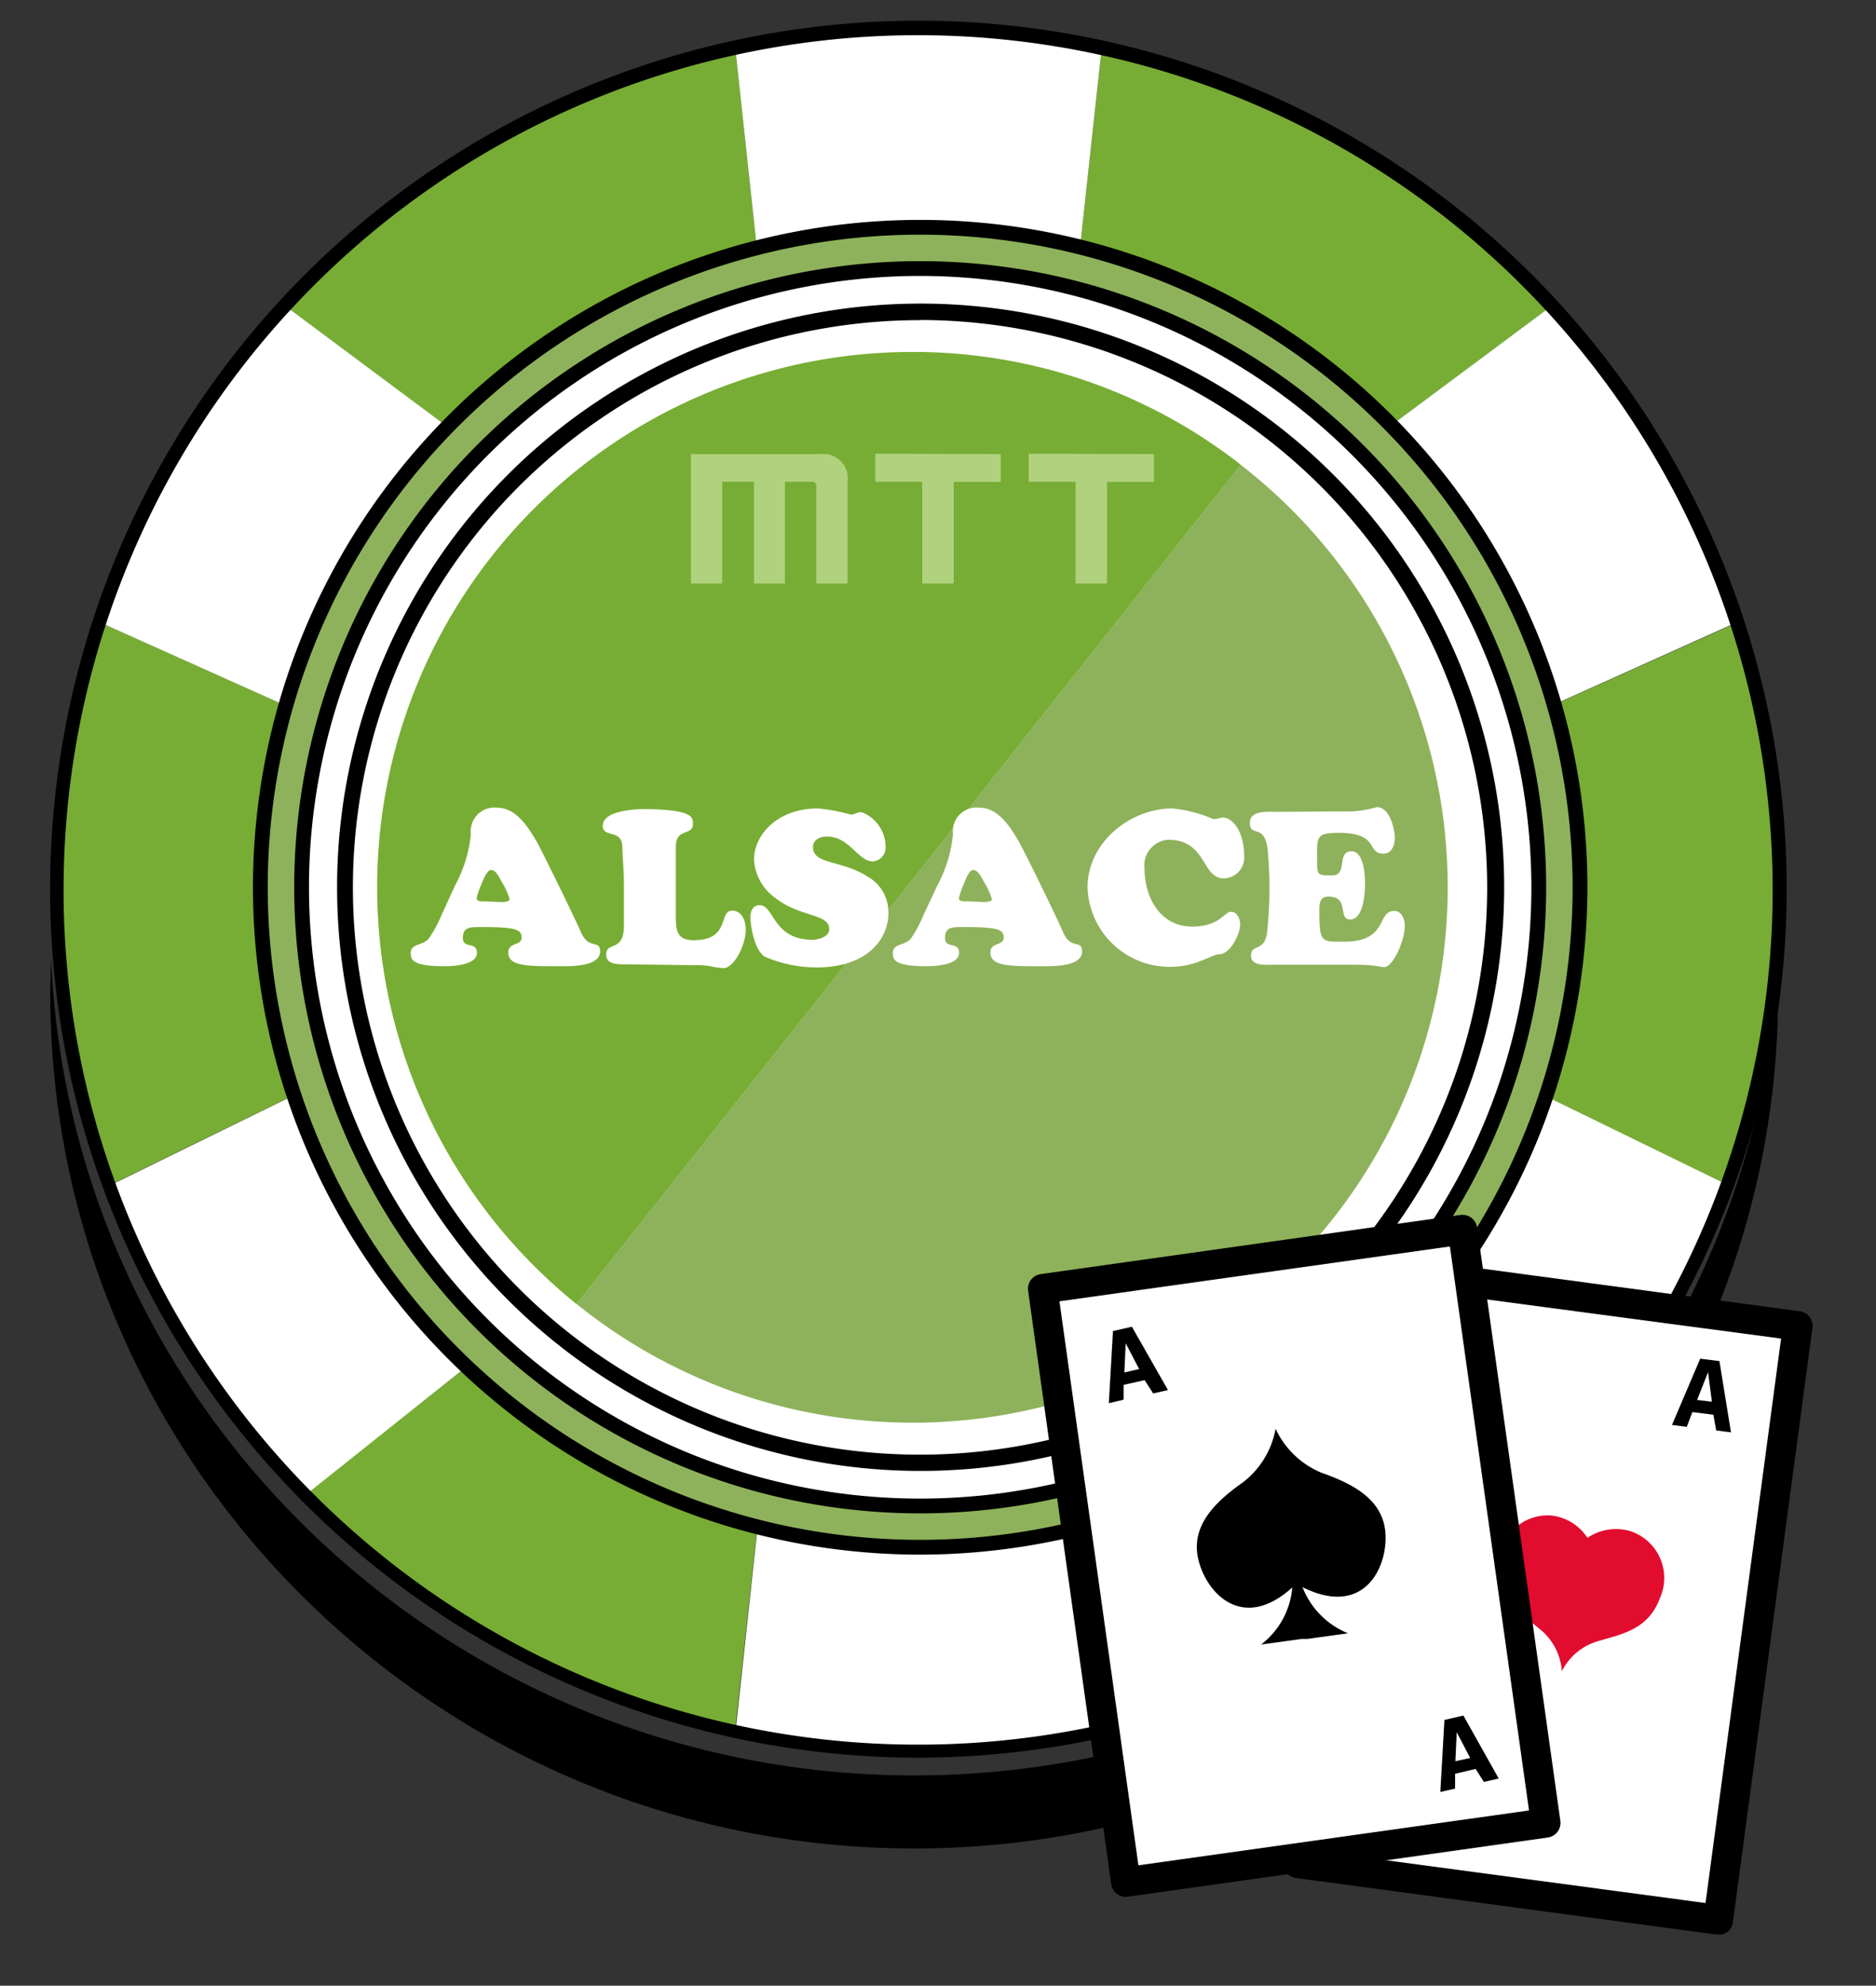
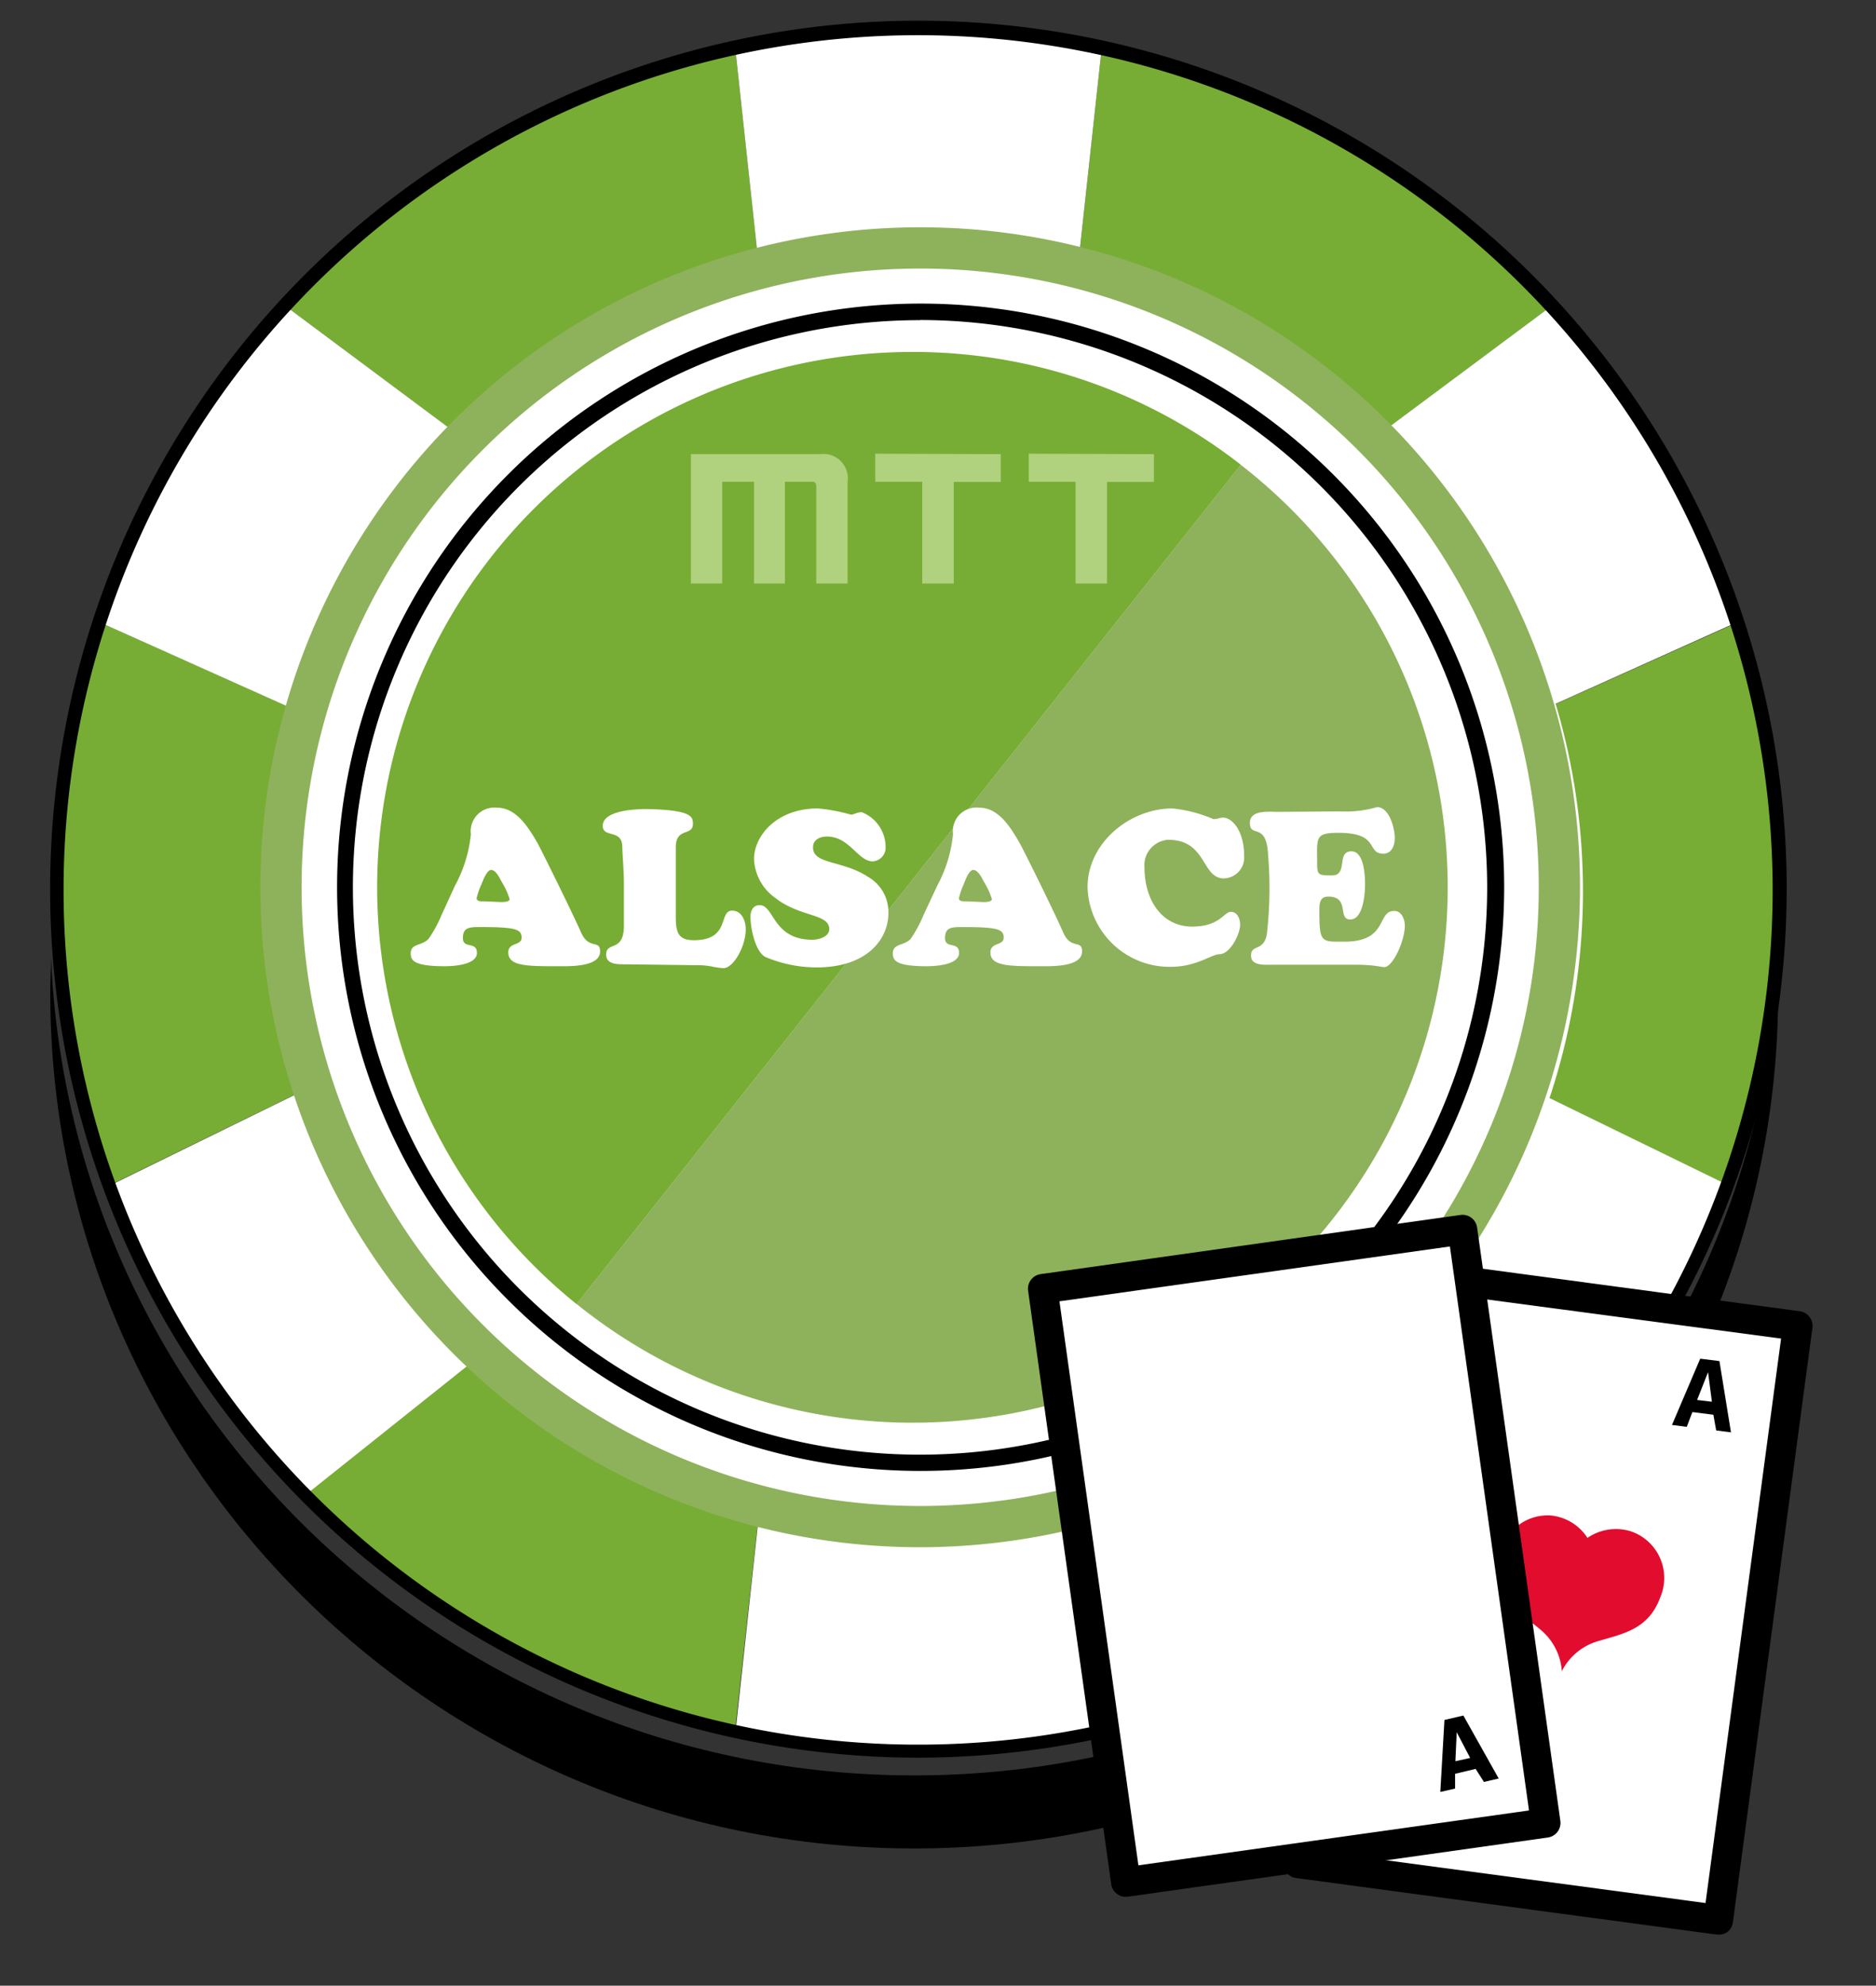
<svg xmlns="http://www.w3.org/2000/svg" id="Calque_1" data-name="Calque 1" viewBox="0 0 126.89 134.28">
  <rect x="0" y="0" width="126.89" height="134.28" fill="#333333" stroke="none" />
  <defs>
    <style>.cls-1{fill:#77ad34;}.cls-2{fill:url(#Dégradé_sans_nom_6);}.cls-3{fill:#fff;}.cls-4{fill:#8eb25b;}.cls-5{fill:#e20c2e;}.cls-6{fill:#b0d17d;}</style>
    <linearGradient id="Dégradé_sans_nom_6" x1="40.06" y1="505.48" x2="166.98" y2="306.92" gradientTransform="translate(0 -332)" gradientUnits="userSpaceOnUse">
      <stop offset="0" stop-color="#fff" />
      <stop offset="0.57" stop-color="#77ad34" />
    </linearGradient>
  </defs>
  <title>fPlan de travail 1</title>
  <path class="cls-1" d="M37.09,88,20.72,101a58.06,58.06,0,0,0,29,16L52,96.22A37.35,37.35,0,0,1,37.09,88Z" />
  <path class="cls-1" d="M52,24.22,49.75,3.42A58,58,0,0,0,19.42,20.79L36.2,33.29A37.34,37.34,0,0,1,52,24.22Z" />
  <path class="cls-1" d="M88.05,33.28l16.79-12.5A58,58,0,0,0,74.5,3.42L72.24,24.25A37.33,37.33,0,0,1,88.05,33.28Z" />
  <path class="cls-1" d="M99.54,60.23A36.9,36.9,0,0,1,98,70.93l18.81,9.21a58.45,58.45,0,0,0,.61-38L98.31,50.71A37.79,37.79,0,0,1,99.54,60.23Z" />
  <path class="cls-1" d="M24.72,60.23A37.41,37.41,0,0,1,26,50.7L6.86,42.12a58.39,58.39,0,0,0,.62,38l18.8-9.2A37.29,37.29,0,0,1,24.72,60.23Z" />
  <path class="cls-2" d="M72.24,96.25l2.26,20.83a58,58,0,0,0,29-16l-16.37-13A37.27,37.27,0,0,1,72.24,96.25Z" />
  <path class="cls-3" d="M62.13,97.67A37.15,37.15,0,0,1,52,96.27L49.75,117.1a58.67,58.67,0,0,0,24.75,0L72.24,96.27A37.15,37.15,0,0,1,62.13,97.67Z" />
  <path class="cls-3" d="M62.13,22.82a37.55,37.55,0,0,1,10.11,1.4L74.5,3.42a58.34,58.34,0,0,0-24.75,0L52,24.25A37.18,37.18,0,0,1,62.13,22.82Z" />
  <path class="cls-3" d="M36.2,33.28,19.42,20.78A58.06,58.06,0,0,0,6.86,42.13L26,50.71A37.32,37.32,0,0,1,36.2,33.28Z" />
  <path class="cls-3" d="M26.28,70.93,7.49,80.14a58.14,58.14,0,0,0,13.23,20.91L37.09,88A37.26,37.26,0,0,1,26.28,70.93Z" />
  <path class="cls-3" d="M98.31,50.7l19.08-8.58a58.11,58.11,0,0,0-12.55-21.35L88.05,33.27A37.35,37.35,0,0,1,98.31,50.7Z" />
  <path class="cls-3" d="M98,70.93A37.31,37.31,0,0,1,87.16,88l16.37,13a58.16,58.16,0,0,0,13.24-20.91Z" />
  <path d="M62.13,118.86a58.73,58.73,0,1,1,58.72-58.74h0A58.8,58.8,0,0,1,62.13,118.86Zm0-116.48A57.8,57.8,0,1,0,119.9,60.21v0h0A57.83,57.83,0,0,0,62.13,2.38Z" />
  <path d="M61.84,120.06c-31.41,0-57.1-24.59-58.39-55.32,0,.8-.05,1.61-.05,2.42C3.4,99,29.61,125,61.84,125S120.27,99,120.27,67.16c0-.81,0-1.62,0-2.42C118.92,95.47,93.24,120.06,61.84,120.06Z" />
  <ellipse class="cls-3" cx="61.56" cy="63.56" rx="38.38" ry="39.08" />
  <circle class="cls-3" cx="62.71" cy="60.27" r="44.36" />
  <path d="M62.24,99.47A39.47,39.47,0,1,1,101.74,60a39.48,39.48,0,0,1-39.5,39.47Zm0-77.82A38.36,38.36,0,1,0,100.59,60h0A38.4,38.4,0,0,0,62.24,21.64Z" />
  <path class="cls-4" d="M62.24,104.63A44.63,44.63,0,1,1,106.87,60h0A44.68,44.68,0,0,1,62.24,104.63Zm0-86.47A41.84,41.84,0,1,0,104.08,60,41.84,41.84,0,0,0,62.24,18.16Z" />
-   <path d="M62.24,105.13h0A45.13,45.13,0,1,1,107.37,60,45.18,45.18,0,0,1,62.24,105.13Zm0-89.26A44.13,44.13,0,1,0,106.37,60,44.18,44.18,0,0,0,62.24,15.87Zm0,86.47a42.34,42.34,0,0,1,0-84.68h0a42.34,42.34,0,0,1,0,84.68Zm0-84.18v.5A41.34,41.34,0,1,0,103.58,60,41.38,41.38,0,0,0,62.24,18.66Z" />
  <rect class="cls-3" x="84.44" y="93.5" width="40.52" height="28.67" transform="translate(-16.08 197.29) rotate(-82.37)" />
  <path d="M116.22,130.82h-.13L87.67,127a1,1,0,0,1-.86-1.12l5.38-40.16a1,1,0,0,1,.38-.66,1,1,0,0,1,.74-.2l28.42,3.81a1,1,0,0,1,.86,1.12L117.21,130a1,1,0,0,1-.39.66A.93.93,0,0,1,116.22,130.82Zm-27.29-5.67,26.43,3.54,5.11-38.17L94,87Z" />
  <path class="cls-5" d="M107.42,104.07a3.35,3.35,0,0,0-2.54-1.59,3.3,3.3,0,0,0-3.49,3.38c-.1,2.33,1.46,3.21,2.85,4.38a4,4,0,0,1,1.4,2.77h0a4,4,0,0,1,2.35-2c1.73-.52,3.51-.79,4.31-3a3.33,3.33,0,0,0-2-4.46,3.4,3.4,0,0,0-3,.5Z" />
  <path d="M115.89,95.67l-1.42-.18-.38,1-1-.13L115,91.88l1.3.16.78,4.82-1-.13Zm-1.1-1,1,.12-.26-2Z" />
  <path class="cls-1" d="M61.72,23.8A36.2,36.2,0,0,0,39,88.19L83.93,31.43A36,36,0,0,0,61.72,23.8Z" />
  <path class="cls-4" d="M97.92,60a36.13,36.13,0,0,0-14-28.57L39,88.18A36.19,36.19,0,0,0,97.92,60Z" />
  <path class="cls-6" d="M51,32.58H48.85v6.88H46.73V30.71h8.75a1.65,1.65,0,0,1,1.85,1.88v6.87H55.21V32.89c0-.21-.08-.31-.26-.31H53.09v6.88H51Z" />
  <path class="cls-6" d="M67.69,30.71v1.88H64.51v6.87H62.38V32.58H59.2v-1.9Z" />
  <path class="cls-6" d="M78.05,30.71v1.88H74.88v6.87H72.75V32.58H69.58v-1.9Z" />
  <rect class="cls-3" x="73.21" y="84.96" width="28.67" height="40.52" transform="translate(-13.78 13.19) rotate(-7.99)" />
  <path d="M76.16,128.27a1,1,0,0,1-1-.86L69.54,87.29a1,1,0,0,1,.85-1.13l28.39-4a1,1,0,0,1,.74.19,1,1,0,0,1,.39.66l5.63,40.12a1,1,0,0,1-.85,1.13l-28.39,4ZM71.66,88,77,126.14l26.42-3.71L98.07,84.29Z" />
-   <path d="M86.28,96.62a5.91,5.91,0,0,1-2.18,3.6c-1.82,1.28-3.54,2.88-3.07,5.13s2.93,5.11,6.38,2a5.45,5.45,0,0,1-2.11,3.86l2.76-.38.37,0,2.75-.38a5.53,5.53,0,0,1-3.08-3.12c4.17,2.08,5.77-1.34,5.61-3.65s-2.25-3.36-4.36-4.1A5.93,5.93,0,0,1,86.28,96.62Z" />
-   <path d="M77.42,93.33,76,93.65v1l-1,.24.28-4.88,1.28-.29L79,94l-1,.23Zm-1.37-.52,1-.23-.91-1.74Z" />
  <path d="M99.81,119.62l-1.39.33v1l-1,.23.28-4.87,1.28-.3,2.39,4.26-1,.23Zm-1.37-.52,1-.22-.91-1.74Z" />
  <path class="cls-3" d="M30.78,59.88a9.18,9.18,0,0,0,1.07-3.47,1.6,1.6,0,0,1,1.78-1.79c1.28,0,2.09,1.31,2.67,2.29.25.42,2.47,4.93,3,6.14s1.29.45,1.29,1.29c0,1.07-2.1,1-2.83,1-2.11,0-3.38,0-3.38-.93,0-.71.9-.44.9-1s-.37-.72-2.74-.72c-.77,0-1.23,0-1.23.75s.95.19.95,1-1.59.9-2.18.9c-2.11,0-2.3-.4-2.3-.87,0-.7.79-.49,1.22-1a8.58,8.58,0,0,0,.86-1.58ZM33.88,61c.15,0,.59,0,.59-.2a5.08,5.08,0,0,0-.55-1.19c-.13-.24-.38-.78-.7-.78s-.61.88-.67,1a4.88,4.88,0,0,0-.31.91c0,.25.37.21.53.21Z" />
  <path class="cls-3" d="M42.23,65.21c-.47,0-1.23,0-1.23-.65,0-.92,1.15-.15,1.2-1.86,0-1.08,0-2,0-2.89s-.08-1.71-.11-2.54c0-1.23-1.32-.58-1.32-1.42,0-1.08,2.31-1.14,3-1.14,3,.07,3.1.5,3.1,1,0,.86-1.16.21-1.16,1.59V62c0,1.06.17,1.58,1.22,1.58,2.5,0,1.65-2,2.59-2,.67,0,.92.71.92,1.27,0,1.15-.83,2.62-1.51,2.62a4.57,4.57,0,0,1-.73-.1,5.12,5.12,0,0,0-1.11-.1Z" />
  <path class="cls-3" d="M51,58.1c0-1.53,1.47-3.43,4.33-3.43a12.2,12.2,0,0,1,2.23.42c.2,0,.41-.17.72-.17a2.53,2.53,0,0,1,1.62,2.33.93.93,0,0,1-.87,1c-1,0-1.56-1.68-3.1-1.68-.45,0-.94.2-.94.73,0,1.17,2,.86,3.73,2a2.74,2.74,0,0,1,1.37,2.45c0,1.73-1.41,3.67-4.85,3.67a8.91,8.91,0,0,1-3.48-.71c-.7-.39-1-2-1-2.71,0-.4.17-.79.62-.79,1,0,.87,2.34,3.58,2.34.32,0,1.13-.16,1.13-.72,0-1.06-2-.8-3.65-2.11A3.39,3.39,0,0,1,51,58.1Z" />
  <path class="cls-3" d="M63.4,59.88a9.16,9.16,0,0,0,1.06-3.47,1.6,1.6,0,0,1,1.79-1.79c1.28,0,2.09,1.31,2.66,2.29.26.42,2.48,4.93,3,6.14s1.28.45,1.28,1.29c0,1.07-2.09,1-2.83,1-2.1,0-3.37,0-3.37-.93,0-.71.9-.44.9-1s-.37-.72-2.74-.72c-.77,0-1.23,0-1.23.75s.95.19.95,1-1.6.9-2.19.9c-2.1,0-2.29-.4-2.29-.87,0-.7.79-.49,1.22-1a8.54,8.54,0,0,0,.85-1.58ZM66.5,61c.14,0,.59,0,.59-.2a5.08,5.08,0,0,0-.55-1.19c-.13-.24-.38-.78-.71-.78s-.6.88-.66,1a4.88,4.88,0,0,0-.31.91c0,.25.37.21.53.21Z" />
  <path class="cls-3" d="M79.31,54.67a9.46,9.46,0,0,1,2.76.72c.32,0,.41-.1.66-.1.62,0,1.42.92,1.42,2.56a1.41,1.41,0,0,1-1.37,1.55c-1.52,0-1.14-2.61-3.76-2.61a1.72,1.72,0,0,0-1.61,1.87c0,2.18,1.16,4,3.23,4,1.87,0,2.15-1,2.61-1s.63.5.63.87c0,.65-.68,2-1.41,2-.51,0-1.54.85-3.28.85A5.55,5.55,0,0,1,73.56,60C73.56,57,76.41,54.67,79.31,54.67Z" />
  <path class="cls-3" d="M90.65,54.87a7.61,7.61,0,0,0,2.49-.29c.84,0,1.2,1.44,1.2,2.09,0,.49-.2,1.06-.77,1.06-1.17,0-.22-1.41-3-1.41-1.64,0-1.48.29-1.48,2,0,.85.05.88,1,.88,1.12,0,.28-1.63,1.32-1.63.86,0,.92,1.66.92,2.24s-.11,2.37-1,2.37,0-1.55-1.49-1.55c-.62,0-.6.56-.6,1,0,2.15.14,2.05,1.69,2.05,3,0,2.17-2.08,3.38-2.08.47,0,.71.53.71,1,0,1-.8,2.8-1.39,2.8-.1,0-.34-.05-.65-.09s-.74-.07-1.24-.07H85.62c-1,0-1-.45-1-.64,0-.81,1-.16,1.1-1.72a27.07,27.07,0,0,0,.05-5.09c-.11-2.25-1.23-1.09-1.23-2.14,0-.89,1.24-.75,1.85-.75Z" />
</svg>